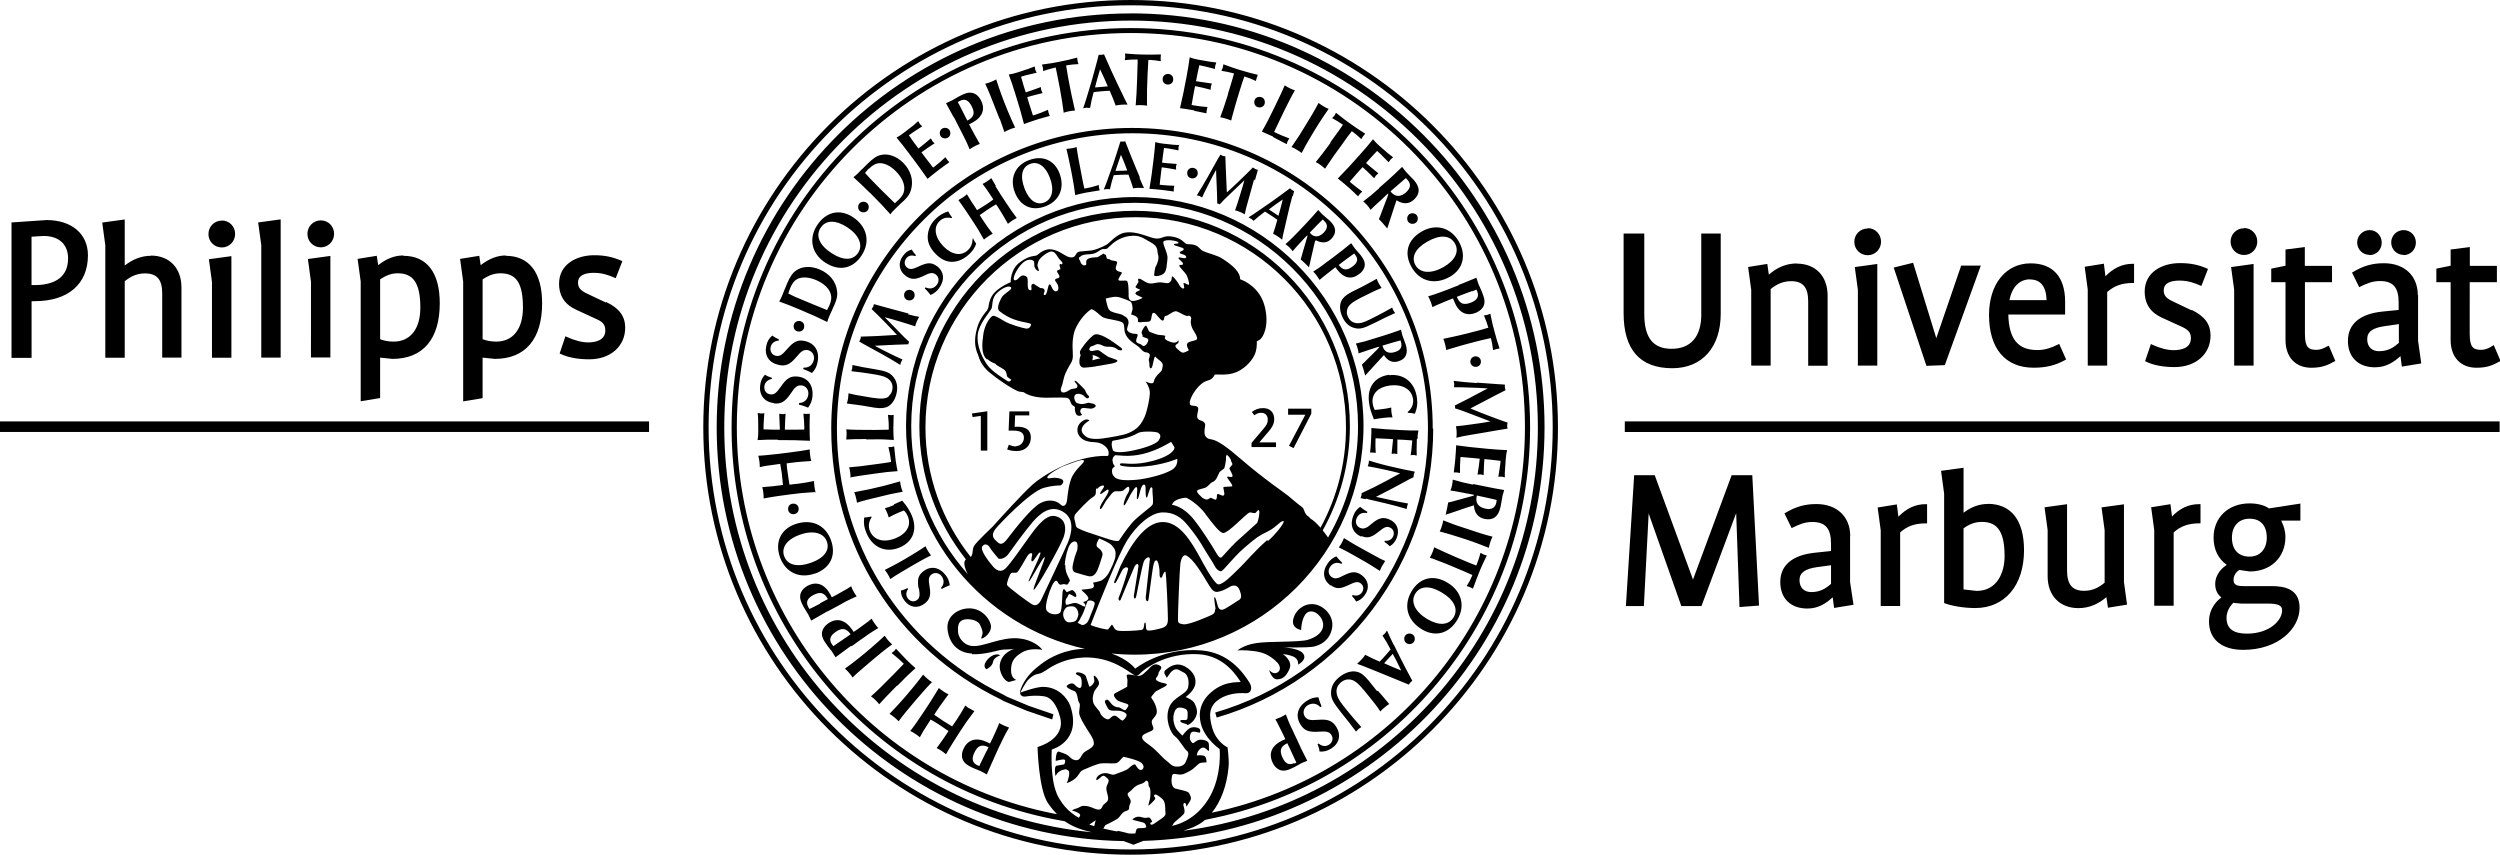
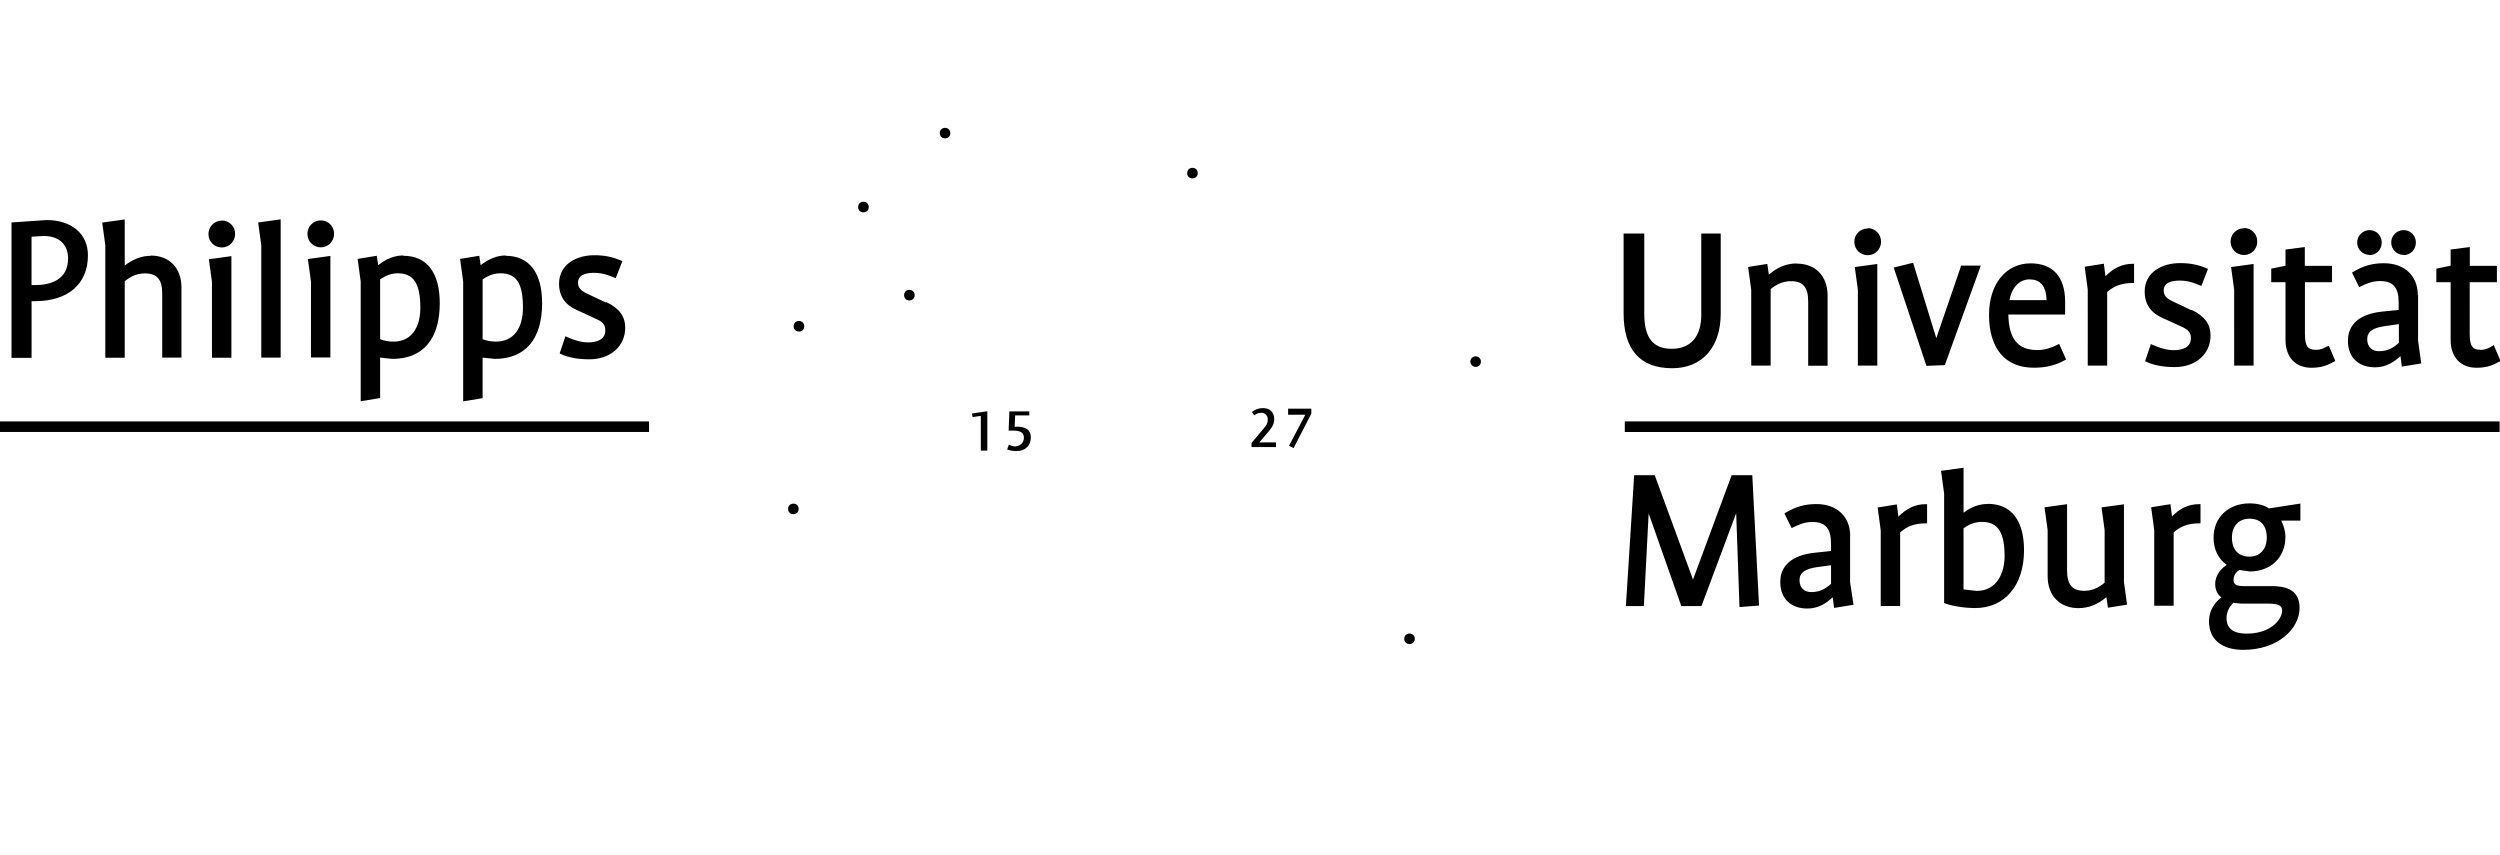
<svg xmlns="http://www.w3.org/2000/svg" viewBox="0 0 218.812 74.809">
  <path color="#91A5BE" fill-opacity="1" stroke-opacity="1" d="M151.562 41.593l-3.382 9.134-3.35-9.134h-1.8l-.724 11.455h1.573l.42-8.106 2.86 8.106h1.76l3.04-8.134.29 8.218 1.71-.13-.59-11.41h-1.81zm10.38 5.33c0-1.704-1.164-2.806-2.967-2.806-.994 0-1.8.228-2.692.76l-.1.06.63 1.285.112-.055c.58-.28 1.04-.48 1.703-.48 1.14 0 1.63.564 1.63 1.89v.65l-1.41.15c-1.98.207-3.03 1.096-3.03 2.567 0 1.43.91 2.318 2.37 2.318.98 0 1.64-.462 2.22-.98l.12.928 1.7-.277-.3-1.987v-4.022h.014zm-1.68 4.18c-.49.428-.98.718-1.726.718-.64 0-1.035-.39-1.035-1.05 0-.64.48-.99 1.58-1.14l1.18-.16v1.64h.01zm5.898-5.864l-.14-1.09-1.68.27.27 1.99v6.63h1.7V46.6c.614-.55 1.284-.792 2.233-.792h.125v-1.68h-.13c-.92 0-1.68.38-2.39 1.105l.012.006zm7.822-1.13c-.77 0-1.465.27-2.122.77v-3.94l-1.97.27.27 1.99v9.58l.078.03c.513.2 1.583.41 2.64.41 2.6 0 4.275-1.99 4.275-5.06 0-2.62-1.126-4.06-3.17-4.06v.01zm-.978 7.61l-1.146-.13v-5.34c.47-.36.995-.57 1.614-.57 1.387 0 1.98.9 1.98 3.01 0 1.4-.64 3.03-2.448 3.03zm12.903-7.58l-1.97.27.27 1.99V51c-.562.47-1.11.71-1.798.71-1.03 0-1.49-.55-1.49-1.78v-5.8l-1.97.272.27 1.99v4.044c0 1.693 1.06 2.79 2.7 2.79.91 0 1.73-.345 2.44-.96l.14.924 1.67-.27-.27-1.98v-6.8zm4.198 1.08l-.136-1.09-1.69.27.27 1.99v6.63h1.7V46.6c.6-.543 1.29-.794 2.23-.794h.12v-1.68h-.13c-.93 0-1.69.38-2.39 1.102l.01-.01zm11.21-1.14l-2.72.42c-.396-.28-1.016-.44-1.702-.44-1.854 0-3.15 1.23-3.15 2.99 0 1.06.42 1.87 1.153 2.39-.335.22-1.01.77-1.01 1.69 0 .51.2.89.54 1.17-.27.19-1.082.86-1.082 2.1 0 1.56 1.116 2.48 2.987 2.48 3.09 0 4.94-1.87 4.94-3.68 0-1.71-1.41-1.9-2.48-1.9h-2.43c-.64 0-.87-.15-.87-.55 0-.57.49-.86.52-.87.01.02.9.14.9.14 1.84 0 3.12-1.24 3.12-3.01 0-.54-.15-1-.37-1.44h1.68v-1.53.03zm-5.8 8.68c.005.02.65.07.65.07h2.287c.95 0 1.29.15 1.29.6 0 .85-1.072 2.03-3.085 2.03-1.197 0-1.78-.45-1.78-1.38 0-.82.614-1.33.638-1.35v.02zm1.378-4.04c-.98 0-1.543-.61-1.543-1.67 0-1.01.604-1.65 1.543-1.65.958 0 1.507.6 1.507 1.65 0 1.01-.592 1.67-1.507 1.67zm-47.986-21.2c0 1.94-.92 3.01-2.595 3.01-1.634 0-2.396-.97-2.396-3.05v-7.04h-1.81v6.97c0 3.2 1.434 4.82 4.26 4.82 2.613 0 4.24-1.83 4.24-4.78v-7.01h-1.703v7.08h.004zm8.355-4.46c-.92 0-1.733.35-2.442.98l-.136-.94-1.68.27.272 1.99V32h1.7v-6.7c.57-.456 1.118-.69 1.795-.69 1.03 0 1.49.543 1.49 1.76v5.638h1.7v-6.145c0-1.695-1.06-2.79-2.69-2.79v-.014zm5.35 2.3L162.61 32h1.7v-8.896l-1.97.272.27 1.99v-.007zm.866-5.36c-.66 0-1.178.51-1.178 1.17s.52 1.17 1.18 1.17c.64 0 1.16-.53 1.16-1.18 0-.66-.51-1.19-1.16-1.19l-.002.02zm5.996 9.6l-2.03-6.6-1.697.42 2.863 8.6 1.61-.06 3.15-8.71h-1.718l-2.178 6.35zm10.66.55c-.612.3-1.13.49-1.81.49-1.715 0-2.495-.97-2.545-3.11h4.97V26.4c0-2.16-1.07-3.35-3.01-3.35-2.18 0-3.65 1.813-3.65 4.514 0 2.938 1.42 4.62 3.91 4.62 1.06 0 1.91-.204 2.74-.666l.1-.055-.61-1.364-.12.06.02-.01zm-2.462-5.69c.938 0 1.42.62 1.455 1.81h-3.25c.217-1.13.872-1.82 1.795-1.82v.01zm6.605-.29l-.135-1.09-1.68.27.268 1.99V32h1.7v-6.438c.606-.542 1.296-.793 2.23-.793h.124v-1.68h-.125c-.91 0-1.69.38-2.39 1.1v-.02zm7.53 2.99l-1.61-.77c-.35-.17-.817-.39-.817-.94 0-.22 0-.89 1.396-.89.71 0 1.274.2 1.78.42l.12.05.58-1.49-.112-.05c-.77-.33-1.453-.46-2.35-.46-1.533 0-3.08.77-3.08 2.5 0 1.6 1.156 2.12 1.65 2.34l1.576.72c.54.25.82.47.82 1.01 0 .92-.94 1.05-1.51 1.05-.54 0-1.17-.16-1.87-.48l-.12-.06-.51 1.5.1.05c.64.31 1.5.47 2.48.47 1.86 0 3.15-1.14 3.15-2.77 0-.99-.53-1.7-1.66-2.24h.01l-.023.03zm3.738-1.81V32h1.7v-8.897l-1.97.272.27 1.99v-.016zm.868-5.37c-.66 0-1.18.51-1.18 1.17s.52 1.17 1.18 1.17c.647 0 1.156-.52 1.156-1.18s-.51-1.18-1.16-1.18v.02zm7.31 10.31c-.252.15-.567.33-.984.33-.68 0-1-.21-1-1.39V24.7h2.37v-1.43h-2.38v-1.646l-1.69.214v1.42l-1.25.255V24.7h1.25v5.06c0 1.497.87 2.427 2.26 2.427.94 0 1.44-.233 2-.542l.1-.054-.57-1.34-.13.08.02-.04zm7.898-4.44c0-1.71-1.16-2.81-2.97-2.81-.99 0-1.79.22-2.69.76l-.1.06.63 1.28.11-.06c.58-.28 1.05-.48 1.71-.48 1.15 0 1.63.56 1.63 1.88v.65l-1.41.14c-1.98.2-3.03 1.09-3.03 2.57 0 1.43.91 2.31 2.37 2.31.98 0 1.65-.46 2.23-.98l.12.92 1.7-.28-.28-1.99V25.8l-.02.04zm-1.68 4.18c-.4.35-.9.71-1.72.71-.64 0-1.03-.4-1.03-1.05 0-.66.47-1 1.58-1.15l1.19-.17v1.65l-.02.01zm.42-7.7c.62 0 1.09-.48 1.09-1.1 0-.61-.47-1.09-1.08-1.09-.6 0-1.08.49-1.08 1.08 0 .61.48 1.09 1.09 1.09l-.02.01zm-2.97 0c.61 0 1.07-.48 1.07-1.1 0-.61-.47-1.09-1.06-1.09-.6 0-1.09.49-1.09 1.08 0 .61.48 1.09 1.09 1.09h.01l-.02.01zm10.86 7.88l-.12.08c-.22.14-.55.33-.97.33-.68 0-1-.21-1-1.39V24.7h2.38v-1.43h-2.37v-1.646l-1.68.214v1.42l-1.25.255V24.7h1.25v5.06c0 1.497.87 2.427 2.27 2.427.94 0 1.44-.233 2-.542l.1-.055-.58-1.346v-.002l-.02-.033zM4.07 19.26L1 19.47l.008.116V31.32h1.756v-4.96h.293c2.904 0 4.64-1.5 4.64-4.016 0-1.873-1.423-3.084-3.624-3.084H4.07zm-1.05 5.692h-.26v-4.235l1.058-.064c1.34 0 2.14.734 2.14 1.965 0 1.93-1.6 2.336-2.94 2.336l.002-.002zm10.183-2.563c-.828 0-1.59.31-2.286.85v-4.03l-1.97.27.27 1.99v9.84h1.7v-6.7c.38-.29.926-.68 1.76-.68 1.053 0 1.52.53 1.52 1.74v5.63h1.685v-6.14c0-1.7-1.05-2.79-2.68-2.79v.02zm5.35 2.29v6.63h1.7v-8.89l-1.97.27.27 1.99zm.867-5.37c-.66 0-1.176.52-1.176 1.18 0 .66.518 1.17 1.176 1.17.64 0 1.16-.53 1.16-1.18 0-.66-.51-1.18-1.16-1.18v.01zm3.448 2.15v9.84h1.697V19.2l-1.97.27.273 1.99zm4.35 3.2l-.002 6.63h1.7V22.4l-1.968.27.27 1.99zm.866-5.37c-.66 0-1.176.52-1.176 1.18s.517 1.18 1.176 1.18c.64 0 1.158-.53 1.158-1.18 0-.66-.508-1.18-1.158-1.18zm7.216 3.07c-.78 0-1.483.29-2.202.85l-.12-.82-1.678.27.27 1.98v10.48l1.7-.28V31.3l1.07.112c2.678 0 4.15-1.73 4.15-4.873 0-2.69-1.133-4.15-3.19-4.15v-.03zm-.85 7.54c-.47 0-.832-.08-1.18-.21v-5.24c.275-.17.79-.53 1.54-.53 1.388 0 1.98.9 1.98 3.01 0 1.86-.875 2.97-2.34 2.97zm9.823-7.54c-.77 0-1.49.3-2.204.85l-.12-.82-1.68.27.27 1.99v10.48l1.7-.28V31.3l1.07.112c2.67 0 4.14-1.73 4.14-4.873 0-2.69-1.14-4.15-3.19-4.15v-.03zm-.852 7.54c-.46 0-.83-.08-1.18-.21v-5.24c.28-.17.8-.53 1.55-.53 1.41 0 1.98.87 1.98 3.01 0 1.86-.87 2.97-2.34 2.97h-.01zm9.59-3.43l-1.61-.76c-.35-.17-.81-.4-.81-.94 0-.22 0-.89 1.4-.89.71 0 1.28.2 1.78.42l.12.05.58-1.49-.11-.05c-.77-.33-1.46-.47-2.35-.47-1.53 0-3.08.77-3.08 2.5 0 1.6 1.16 2.12 1.65 2.34l1.58.73c.54.23.82.47.82 1.01 0 .91-.94 1.05-1.5 1.05-.55 0-1.16-.16-1.87-.48l-.12-.06-.51 1.51.11.05c.64.3 1.5.46 2.48.46 1.86 0 3.15-1.14 3.15-2.77 0-1-.53-1.71-1.66-2.24l-.04.03z" />
  <path color="#23396E" d="M142.21 36.883h76.57v.927h-76.57v-.927zM0 36.885h56.808v.922H0v-.922z" />
  <g color="#23396E">
-     <path d="M98.958 1.176c-19.977 0-36.23 16.252-36.23 36.23 0 19.77 15.92 35.88 35.615 36.21.542.19.86.323.86.323s.416-.17.86-.34c19.468-.59 35.123-16.6 35.123-36.2.002-19.98-16.25-36.23-36.228-36.23zm8.445 64.217s-.97-.445-1.32-1.746c-.263-.978-.325-1.828.647-2.463.72-.473 1.663-.56 2.284-.508.49.04.65-.458.332-.956-.604-.938-1.822-2.605-4.225-2.795-3.47-.277-5.76 1.6-5.76 1.6s-.58-.803-2.08-1.33c.67.07 1.35.104 2.04.104 11.04 0 20.02-8.98 20.02-20.03s-8.98-20.02-20.02-20.02S79.3 26.23 79.3 37.27c0 9.53 6.71 17.52 15.65 19.52-1.69.02-3.07.74-3.86 1.36-.59.45-1.17.96-1.6 1.81l-.15.35c-.16.42.02.72.44.65.44-.07 1.03-.11 1.65-.01.54.09 1.05.68 1.35 1.8.54 1.98-1.97 2.63-1.97 2.63s.09 3.7.91 4.91c.27.39.53.7.79.97l-.32-.06c-16.05-3.2-27.7-17.43-27.7-33.82 0-19.02 15.47-34.49 34.49-34.49 19.02 0 34.49 15.47 34.49 34.49 0 16.32-11.49 30.43-27.4 33.75.8-.99 1.31-2.39 1.46-3.98.07-.67-.1-1.79-.1-1.79l-.017.023zM93.033 42.05c-.067-.135-.27-.194-.646-.23-.376-.03-.782.164-.714-.074.068-.236 1.088-.85 1.6-1.02.507-.17 1.494-.615 1.597-.41.1.205-.85.75-1.156 1.702-.308.95-.272 1.768-.376 2.003-.1.24-.27.38-.543.11-.27-.27-.95-.51-1.733-.1-.78.41-2.23 2.26-2.76 2.96-.33.44-.62.8-.96.49-.34-.31-.35-.32-.42-.52-.06-.2 0-.41.24-.71s2.97-3.22 4.22-3.56c.73-.2 1.26-.2 1.4-.2s.34-.27.27-.41l-.02-.03zm3.012.727c.17-.19.357-.316.55-.27.19.04-.38.608-.296.717.08.104.61-.467.71-.36.1.107-.13.486-.42.93-.3.443-.4.78-.26.76.14-.02.36-.61.59-.863.23-.26.46-.72.78-.7.31.03.51 0 .61-.06.1-.07.39-.39.47-.32.08.06.12.29-.09.61-.21.31-.43 1.01-.3 1.01s.48-.87.67-1.12c.19-.26.28-.51.42-.47.15.04-.06 1.07.06 1.05.13-.02.23-.72.32-.93.08-.22.16-.36.29-.34.12.02.12.21.12.51 0 .29.02.65.1.63.08-.02.25-.93.4-.91.14.02.1.21.1.4 0 .18.1.86.02 1.09-.08.23-1.25.97-1.82 1.64s-.97 1.31-1.12 1.52c-.15.21-1.2-.21-2.19-.53-1-.31-1.29-.48-1.46-.57s-.15-.38-.21-.57c-.07-.19-.11-.45.04-.64s1.14-1.27 1.55-1.5c.4-.23.13-.57.3-.76l.05.06zm3.917-13.354c.268.2.604.133.536.4-.066.27-.338.603-.537.4-.19-.2-.52-.13-.52-.4s.34-.605-.06-.605-.8-.2-.73-.47c.07-.27.15-.44.12-.61-.02-.18-.15-.36-.28-.42-.34-.18-.1-.14-.66-.28-.48-.12-.72-.17-.85-.5-.13-.34-.2-.81-.2-.81.34-.07.82-.23 1.22-.1s.73.25.93.36c.2.11.2.67.2.67l-.13.47s.37.06.54.27c.17.2-.13.47.34.4.47-.07.81.07.87-.27.07-.34.07-.6.27-.54.2.06.54.67.74.67s.07-.41.27-.41.67-.47.94-.4c.27.07.8.47 1 .4.2-.07.34.13.27.33-.06.2 0 .54.14.81.14.26.54.8.34.94-.2.13-.67.13-.8.33s.14.6.14.6-.24.14-.44.2c-.2.07-.48-.24-.48-.24s-.48-.31-.14-.5c.26-.14.12-.34.12-.34s-.1.37-.73.13c-.82-.31-.2-.47-.47-.54-.27-.07-.47 0-.81-.14-.33-.14-.53-.14-.6-.34-.07-.2-.2-.41-.2-.41-.2.13-.27.33-.27.33s-.27.34 0 .54H100l-.038.075zm-3.354-7.24c-.164.108-.547.33-.547.33s-.76 0-.93.217c-.16.218.06.438-.16.492-.22.055-.38-.218-.38-.218 0-.165-.27-.383-.11-.49.17-.112.17-.168.44-.222.27-.056.66 0 .99-.164s.44-.328.66-.328.34.002.45-.16l.18-.157c.1-.102.71-.69 1.61-.82.99-.142 1.27.22 1.94.568.67.36.5.71.6 1.03.11.32 0 .57-.06.77-.07.21-.14.28-.18.39-.03.11-.1.56-.1.67 0 .11.43.11.78-.1.35-.21.32-.84.39-1.33.07-.49-.45-1.26-.35-1.51.11-.24 1.23-.1 1.31.07.07.18-.39.04-.39.18s.81.22.85.39c.04.18-.35.18-.35.32s.57.14.57.39-.63-.07-.67.07c-.03.14.42.35.39.53-.04.18-.32 0-.32.14s.46.56.6.78c.14.21.28.78.25.88-.03.11-.31-.14-.49-.14l.07.42c-.07.18-.31 0-.42-.21-.1-.21-.46-.7-.6-.77-.14-.07 0 .25-.18.43-.17.18-.21.18-.63.11-.42-.07-.46 0-.98.07s-.88-.42-1.16-.42c-.1 0-.08.12-.03.28l-.27.44c.04.14.48.23.41.27-.21.14-.34.1-.41.28-.07.18.73.36.59.43s-.49.25-.84.25-.35-.39-.35-.49.02-1.21-.16-1.27c-.17-.07-.61.05-.72-.06-.1-.1.29-.54.29-.65 0-.1-.36-.05-.5-.26-.14-.21.19-.62.05-.72-.05-.04-.3-.08-.42-.1-.18-.02-.12-.12-.34-.12-.17 0-.14-.3-.2-.38l-.03-.01-.03.02-.11-.1zm10.727 17.608c.104 0 .413.39.413.52s.155.23.104.36l-.25.31c0 .11.36.62.26.73-.1.11-.41-.05-.46.03-.05.08.55.7.44.83l-.75.05c-.07.13.16.6.03.73s-.46-.18-.57-.1c-.1.08.03.44-.18.49l-.41-.18c-.18.11-.23.16-.36.16s-.36-.15-.36-.15c-.15-.15-.54-.46-.46-.62.08-.15.6-.18.8-.31.21-.13.37-.39.52-.44.16-.05.27-.18.34-.28.08-.1.23-.49.31-.62l.392-.3c.06-.1.16-.67.16-.77 0-.1-.03-.39.08-.39l-.05-.05zm-1.834 5.2c.69.9 1.25 1.66 1.58 1.66.21 0 .74-.44 1.13-.8.4-.36 1.03-.98 1.17-1 .16-.02.42.13.53.02.11-.1.21-.31.29-.18s-.05.88-.18 1.09l-1.84 1.66c-.53.52-1.1 1.18-1.23 1.31-.09.11-.24.08-.46-.29-.44-.77-1.4-2.24-1.92-2.89-1.03-1.33-1.99-1.38-1.99-1.38.03-.13.14-.31.42-.44.29-.13.7-.2.83-.18.13.03 1.04.55 1.71 1.45l-.03-.03zm.85 8.3c.02.25-.06.42-.32.54s-1.96.88-2.46.81c-.49-.07-.45-.18-.47-.43-.02-.25.14-4.35.21-4.88.08-.53.29-.86.56-.69.28.18.53.39 1.07 1.17.53.79.86 1.44 1.12 1.76.27.33.56.22.56.22.56-.09.99-.46 1.22-.52.23-.05.5-.02.65.37.15.38.23.73-.06.88-.28.16-1.18.8-1.41.84-.23.04-.36-.07-.44-.34-.07-.27-.19-.78-.28-.76-.09.02.08.84.1 1.09l-.04-.05zm4.56-6.02c-1.24 1.09-1.78 1.84-2.68 2.69-.39.38-1.16 1.18-1.58 1.19-.39.02-1.61-2.34-1.61-2.34-.72-1.29-1.76-3.17-3.33-3.12-1.47.05-2.72 1.93-3.65 3.87l-.56 1.4.08.09c.15-.02.56-1.1.73-1.26.23-.21.39-.14.43-.04.04.1-.66 2.21-.8 2.49-.13.29.08.46.17.19.1-.27 1.08-2.6 1.17-2.8.13-.31.39-.36.36-.07-.03.38-.38 2.35-.4 2.58-.02.23.13.4.21.04s.52-2.71.67-3.05.54-.5.52-.17c-.02.32-.34 2.96-.36 3.3-.02.34.19.54.25.17.06-.36.29-2.25.38-2.76.1-.51.15-.62.31-.62.15 0 .29.72.27 1.14-.02.42.17.46.23.28.06-.17.17-.44.27-.44s.23 3.68.23 4.14-.1.71-.67.84c-.57.14-.95.23-1.14.15-.19-.07-.06-.67-.19-.67s-.02.58-.29.64c-.27.06-1.77.15-2.12.06-.34-.09-.36-.49-.51-.51l-.31.41c-.12.05-1.13-.2-1.54-.38.86-2.25 2.5-6.29 3.18-7.38.86-1.38 2.1-2.45 3.09-2.48 1-.03 1.66.42 2.23 1.12 1.15 1.4 1.17 1.69 2.19 3.26.14.21.31.73.72.77.2.02.96-1.12 2.09-2.09 1.1-.94 1.2-.99 2.02-1.4.81-.4 1.14-1.01 1.4-.88-.06.31-.78 1.19-1.4 1.73l-.05-.09zm-17.72 2.18c.05-.78.28-1.51.46-1.79.19-.27.42-.32.55-.23.14.1.16.54.03.86-.14.33-.29.9-.33 1.13-.04.23-.09.6.23.69.32.09.92.28 1.15.32.23.05.55 0 .78-.55.23-.55.32-.96.42-1.24.09-.27-.14-.55-.41-.73-.28-.19.14-.78.14-.78s.85.33 1.1.6c.29.32.37.53.32.94-.04.41-.43 1.19-.6 1.49-.13.26-.43.58-.73.69-.14.05-.64.15-.64.15s.19.31 0 .45c-.18.13-1.01.13-1.01.18s.69.55.6.78c-.09.23-.46.28-.46.28s.28.23.19.37c-.09.14-.45-.23-.83-.28-.36-.04-.82.28-.87.1-.04-.18-.04-.41.09-.55.14-.14.1-.37.28-.32.18.05.51.37.55.18.05-.18-.18-.5-.37-.55l-.46.19c-.13-.09-.18-.36-.31-.23-.14.14-.05 1.8-.28 2.03-.23.23-.96.19-1.19-.23-.22-.41.42-2.2.69-2.48.28-.27.28.14.46.23.19.09.23-.09.51 0s.23-.14.37-.27c.13-.14-.42-.6-.37-1.38l-.05-.05zm.06 3.79c.15-.16.32-.18.62-.17.43.02.55.62.51.75-.04.13-.09.54-.42.6-.31.06-.6.15-.81-.26-.21-.4-.04-.75.1-.9v-.02zm1.3.88c.16-.23.33-.62.41-.89.08-.27.24-.63.24-.63.13-.06.28-.06.42 0 .15.07.21.11.19.27-.03.16-.21.65-.33.91-.12.26-.2.58-.33.71s-.29.25-.48.2l-.35-.18.25-.37-.02-.02zm2.82-13.77c-.02-.3.15-.47.26-.51.14-.02 1.15.21 2.45-.12 1.3-.32 2.42-1.05 2.42-1.05l.27.43c.09.15-.1.4-.3.55-.1.1-.6.44-1.62.7-1.5.4-2.44.18-2.68.2-.24.02-.16.19 0 .22.16.04 1.05.21 2.64-.02 1.42-.22 2.22-.59 2.22-.59s.14.6-.46.96c-.74.45-2.31.8-3.08.87-1.12.1-1.66 0-1.9-.2-.26-.22-.28-.47-.26-.65.02-.18.15-.24.22-.3.08-.06-.14-.14-.16-.44l-.01-.04zm4-2.47c.19.14.29.31.03.68-.26.36-1.46.69-1.68.74-1.24.33-2.23.37-2.32.09-.17-.5-.09-.79.01-.82.57-.1 1.42-.22 2.21-.68.31-.17 1.58-.14 1.77 0l-.01-.01zM87.29 48.81c.24.264.77-.02.975-.327.208-.305 1.47-2.042 2.13-2.807.67-.775 1.578-1.51 2.63-.896 1.06.61.78 1.867.45 2.686-.34.813-2.14 4.588-2.31 4.96-.17.375-.44.683-.813.48-.37-.205-2.14-1.53-2.21-1.7-.06-.17.24-.984.38-1.058.14-.064.38.035.51-.064.14-.104.65-1.02.85-1.36.2-.34.38-.34.45-.27.07.066-.17.645 0 .68s.55-.85.72-.78c.17.065-1.12 2.48-1.02 2.548.11.07 1.26-2.21 1.4-2.14.13.07-1.12 2.82-.95 2.86s2.34-3.82 2.62-4.63c.27-.81.13-1.48-.52-1.75-.64-.27-1.29.04-2.44 1.67-1.04 1.47-1.7 2.38-2.04 2.75-.34.38-.74.44-1.18-.07-.44-.51-1.15-1.46-.95-1.76.2-.31.51-.17.65.07.14.24.57.77.73.94h-.012l-.05-.032zm27.286-3.564c-.437-.24-.377-.63-.568-.828-.467-.334-1.24-1.008-1.24-1.008-.15-.14-2.237-1.56-4.135-3.21-1.18-1.022-2.06-1.675-2.62-1.745-.91-.114-.49-1.065-.53-1.294-.062-.37-.47-.3-.642-.51-.17-.2.08-.75.03-.93-.05-.17-.22-.19-.43-.21-.17-.01-.29-.02-.31-.24-.03-.3.5-1.41 1.29-1.85.35-.19.61-.07.91-.64.44-.02.92.07 1.6-.11.84-.23 1.57-.98 1.85-1.56.23-.45.23-1 .22-1.23l.25-.14c.32-.21.86-1.25.45-2.9-.42-1.71-1.86-2.3-2.16-2.4.01-.65-.67-1.23-1.55-1.8-.46-.31-1.17-.43-1.69-.67-.28-.13-.35-.39-.69-.51-.43-.14-.63-.04-.8-.13-.22-.12-.38-.44-1.04-.59-.91-.2-.94.14-1.52.14s-1.7-.72-2.83-.51c-.69.13-1.3.87-1.5 1 0 0-.64.4-1.37.55l-1.08.1c-.4.09-.24.54-.74.51-.43-.03-.77-.44-1.43-.65-.7-.22-1.19.17-1.5.43-.2.17-.59-.04-1.49.61-.91.64-.85 1.78-.85 1.78s-.75.27-1.36.85c-.55.52-.59 1.36-.59 1.36l-.11.25s-.64.67-.87 1.51c-.23.83-.3 1.55.08 2.41l.08.23s.19.7.94 1.31c.75.6 1.35 1.01 2.01 1.39.37.21.52.27.62.27l.35.05s.51.46 1.9.48c.28.01 1.25-.04 1.81 0 .29.03.34.27.39.4.07.23.17.26.38.42-.05.26.05.69.26.75.21.06.36-.08.36-.08-.15-.17-.18-.29-.16-.34.03-.18.1-.24.28-.26l.67.07c.21-.03.42-.15.4-.25-.03-.2-.39-.21-.6-.27-.12-.03-.36.16-.76.1s-.4-.18-.46-.31c-.08-.16-.11-.49.15-.55.12-.03.18-.03.29-.01.2.05.28.11.32.14.11.1.28.33.42.21.14-.13.02-.18-.08-.29-.1-.1-.21-.41-.22-.41-.08-.11-.2-.22-.27-.29-.1-.09-.3-.31-.46-.45-.16-.13-.24-.04-.11.09.13.14.2.24.18.34-.03.21-.25.17-.5.23s-.5.37-.82.29c-.13-.03-.14-.26-.14-.29l.15-.45c.1-.34.12-.61.27-.94.24-.52.48-.89.48-.89.09-.18.2-.33.15-1.01-.04-.65-.02-1.23.17-1.81.17-.5.73-1.42 1.45-1.89.38.07.78.61 1.07.73.44.18 1.28.21 1.67.44.23.2.07.61.27 1.04.27.61 1.04.94 1.24 1.18.35.41.5.38.5.38s.34.02.38.23c.02.14-.14.39-.08.53.08.2-.02.73.19.64.19-.07.23-1.23.41-.98.17.23.66.42.61.76-.08.53-.11.44-.38.72-.18.19-.35.38-.41.69-.06.31-.72-.04-.72-.04s.395.52.38 1.03c-.02.51-.19 1.23-.31 1.65-.15.53-.47 1.19-1.02 1.55-.64.43-1.22.5-2.18.67-.92.17-1.57.19-1.97 0-.18-.1-.52-.36-.49-.7.06-.46.69-.78.69-.78s-.09-.08-.23-.09c-.17-.02-.46.17-.57.29-.25.27-.26.48-.26.68.02.49.44.81.78.91.3.09.52.11.71.11.74.02 1.16.51 1.22.77.06.26.014.34-.04.43-3-.09-5.91 1.88-6.57 2.49l-.09.08c-.86.79-2.52 2.61-3.43 3.62 0 0-1.4 1.33-1.6 1.65-.21.32-.08.57-.25.92l-.07.09C82.48 45.6 81 41.68 81 37.41c0-10.14 8.26-18.4 18.407-18.4 10.15 0 18.4 8.26 18.4 18.4 0 3.18-.81 6.17-2.23 8.78-.29-.34-.62-.66-.9-.81l.008-.01-.11-.12zM92.76 23.576l-.235.114c-.08.13.28.41.188.57-.1.16-.22.07-.32.16-.11.1-.02.19.12.39.15.2.21.69-.107.69s-.363-.6-.536-.61c-.17-.01-.18.89-.41.93-.237.05 0-.28-.03-.41-.04-.12-.09-.2-.38-.2l-.58-.37c-.395.03-.062.53-.245.56-.49.062-.113-1.01-.383-1.188-.55-.35-.647.3-.98.32-.412.03.17-1.08.63-1.5.46-.43.857-.3.96-.2.11.1.05.33.09.51.044.19.246.37.34.38.102.01.024-.11-.028-.3-.054-.18-.085-.15.02-.52.11-.37.91-.92 1.167-.89.26.03.36.19.55.49.18.3.47.43.39.58-.08.148-.16-.052-.23.06-.07.11.13.36.03.47v-.036zm-6.34 7.854c.54.442.64.31.75.462.117.152.697.366.83.578.137.21.104.467.193.537.27.213.327.213.327.213-.058.135-.213.232-.366.116-.152-.116-1.33-.77-1.792-1.465-.46-.69-.885-1.65-.787-2.58.095-.93 1.058-2 1.192-2.25.134-.25.02-.79.348-1.23.326-.43 1.097-.89 1.35-.68.25.21-.598.5-.83.96-.23.47-.424.95-.136 1.16.29.22.77.58 1.58.81.56.17 1.11.2 1.15.31.04.12-.11.42-.41.39-.32-.04-1.47-.38-1.91-.65-.45-.27-.85-.52-1.02-.46-.19.06-.66.66-.81 1.52-.13.87-.23 1.85.31 2.29l.02-.02zm29.81 15.606c-.104-.15-.264-.368-.46-.615 1.51-2.7 2.378-5.82 2.378-9.13 0-10.39-8.45-18.84-18.84-18.84s-18.84 8.45-18.84 18.84c0 4.4 1.53 8.45 4.07 11.66-.08.1-.146.21-.135.4.02.28.146.62.31.91-3.072-3.45-4.958-7.99-4.958-12.96 0-10.78 8.77-19.55 19.553-19.55 10.78 0 19.553 8.77 19.553 19.55 0 3.56-.96 6.88-2.63 9.76v-.02zm-23.75 22.39c-.588-1.41-.423-3.826-.423-3.826s2.69-.71 1.61-3.842c-.22-.605-1.01-1.64-2.38-1.64-.63 0-1.978.5-1.978.5s.44-.916.76-1.196c.31-.277.53-.402.8-.44.27-.04.41-.166.6-.264l.07-.04c.6-.426 1.37-.82 2.33-1.012 2.65-.532 4.48.81 4.99 1.15.5.352.64.46.97.09.3-.327 2.19-1.8 5.04-1.647 2.46.12 3.54 2.22 3.7 2.39.16.17-1.2-.23-2.54.92-.94.8-1.18 1.78-.92 2.79.35 1.33 1.64 2.2 1.64 2.2s.22 2.2-.83 4.12c-.42.77-1.42 2.16-3.33 2.61l.14-.24c.11-.15.59-.49.86-.78.27-.3-.17-.88.05-.97.2-.1.19.31.19.31s.16-.2.33-.5.02-.46-.07-.67c-.09-.21-.8-.3-1.21-.42-.4-.13-.37-.79-.3-1.1.06-.31.31-.14.62-.13.31.02.41-.03.94-.31.52-.28.69-.68 1-.72.31-.04.46-.03.46-.03s.02-.36-.13-.52c-.15-.16-.72-.09-.72-.09s.01-.36.33-.6.51.07.66.18c.14.11.06-.26.07-.51s-.2-.42-.69-.45c-.44-.02-.64.43-.78.27-.14-.16-.25-.27-.17-.68.07-.41.42-.29.67-.23.25.06.2.01.21-.19.01-.21-.55-.34-.86-.2-.31.13-.7.68-.7.68s-.39-.38-.53-.59c-.14-.21-.44-.92-.12-1.59.19-.43.68-.27.93-.16.25.11.18.52.16.82-.01.31-.61.02-.62.23-.02.2.6.23.6.34-.01.1.52-.18.75-.68.23-.5.04-.87-.1-1.19s-.79-.56-.79-.56.63-.43.81-.98c.18-.55-.04-1.23-.84-1.68-.8-.45-1.39.03-1.7.27-.32.24.02.51.06.67s.22-.4.59-.63c.37-.23.61.08.91.2s.53.64.39 1.3-1.32.8-1.68 1.81c-.36 1 .14 2.2.53 2.48.39.28.81 1.12 1.06 1.28.24.17.03.64-.15 1.02-.12.23-.4.37-.81.35-.41-.02-.62-.37-.87-.54s-.49-.49-1.02-.98-1-.67-1.08-.98c-.09-.32.43-.44.8-.62.37-.19.07-.41.04-.73-.04-.31.22-.35.4-.75.18-.41-.25-1.19-.4-1.36-.15-.16.12-.3.23-.5.11-.2.89-.47 1.06-.66.16-.2-.3-.12-.74-.35-.44-.23.01-.36.03-.66.02-.3.53-.53.04-.76-.49-.23-.74.22-1.01.46-.27.24-.43.44-.69.48s-.81-.15-1.02-.11c-.2.04-.01.3-.03.56l-.02.51-1.05.56c-.26.14-.02.41.13.57.14.16.5.23.85.35.35.12.08.31-.03.51s-.45-.17-.65-.19c-.21-.01-.46-.07-.7-.39s-.29-.32-.45-.23c-.16.09.08.46.22.72.14.26.6.18.86.19.26.02.51.08.7.24.19.16-.07.46-.23.6-.16.14-.49-.39-.74-.4-.26-.02-.38.29-.58.32-.21.04-.65-.34-.69-.55-.04-.21-.54-.59-.62-.95-.08-.37-.03-.47.04-.77.07-.31.33-.5.45-.75.12-.26-.22-.73-.37-.79-.15-.06-.01.26-.02.46-.02.2-.29.5-.44.49l-.31-.94c-.19-.27-.8-.4-.86-.25-.06.15.24.17.39.33.14.16.16.77.05.92-.1.15-.35-.02-.55-.23-.19-.22-.5-.08-.67.07-.16.15.34.38.64.49.31.12.27.83.41.99.15.16.03.51.01.87-.02.36.5 1.15.69 1.47.19.32.62.85.6 1.26-.02.41-.69.58-.91.83-.22.24-.29.64-.64.63-.36-.03-.5-.23-.69-.4-.2-.16-.5-.23-.8-.35-.3-.11-.3.81-.3.81s.62-.18.77-.11c.15.06-.02.41-.02.41s-.41.08-.67.12c-.26.04-.1.91-.1.91s.18-.4.59-.53c.42-.14.41-.03.56.07.15.11-.04.87-.15 1.02-.11.14.62-.17.9-.52s.23-.45.54-.59c.31-.14 1.05-.45 1.41-.54.36-.08 1.02 0 1.38-.03.36-.03.48-.43.74-.57 0 0 1.27.27 1.56.54.3.27.18.57-.03.61-.208.04-.397-.277-.49-.44-.098-.16-.42.13-.63.32-.22.19-.84.36-1.15.5-.316.13-.506-.13-.918-.1-.41.02-.73.32-.74.52-.01.2.2.01.42-.187.214-.2.31-.09.56.13.25.21-.02.46-.09.76-.06.31.17.73.15 1.03-.016.31-.376.39-.49.64-.11.25-.22.4-.676.22-.45-.18-.55-.23-.91-.25-.35-.02-.36.13-.67.22-.32.09-.42.18-.42.18s.45.13.65.29c.14.12.02.27-.06.35-.94-.53-1.6-1.284-2.04-2.36h-.01l.062.16zm3.417 2.364l-.12.52-.437-.137.56-.383h-.003zm1.894.985c-.37-.07-.79-.15-1.22-.253l.17-.3s.79-.37 1.06-.56c.28-.192.35-.55.75-.68.43-.13.18-.25.35-.6.17-.347-.02-.46-.16-.723-.14-.27.06-.26.34-.55.27-.3.43-.39.85-.52.42-.14.27-.35.48-.23.2.11.03.35.18.52.15.16.11.87.05 1.08l-.13.5c-.06.15.21-.09.49-.39.28-.29-.05-.26.02-.46s.45.07.74.35c.3.27.21 1.03.25 1.24s-.33.44-.54.58l-.48.33s-.27.18-.31-.02c-.04-.21.31.01.07-.36-.23-.37-.25-.02-.81-.2-.55-.18-.83.21-.83.21s.36.12.71.19.41.12.5.38c.08.26-.62.12-.78.21-.09.05-.14.26-.17.43l-.35.01-.23-.01c-.25-.07-.56-.15-.94-.23l-.05.03zm5.82-.08c.59-.174 1.16-.404 1.64-.755l.2-.163.16-.05c16.4-3.157 28.31-17.59 28.31-34.32 0-19.27-15.68-34.95-34.94-34.95-19.27 0-34.95 15.68-34.95 34.95 0 16.61 11.81 31.022 28.07 34.27l1.1.205c.72.51 1.48.75 2.36.96-18.03-1.73-32.17-16.96-32.17-35.43 0-19.63 15.97-35.61 35.6-35.61 19.64 0 35.61 15.98 35.61 35.61 0 18.06-13.51 33-30.95 35.29l-.03-.007zM98.96 0C78.333 0 61.555 16.78 61.555 37.405c0 20.624 16.78 37.403 37.402 37.403 20.625 0 37.402-16.78 37.402-37.403C136.36 16.78 119.58 0 98.96 0zm0 74.348c-20.37 0-36.94-16.572-36.94-36.942S78.587.464 98.957.464 135.9 17.034 135.9 37.406c0 20.37-16.57 36.942-36.94 36.942zM125.4 37.52c0-14.514-11.81-26.322-26.323-26.322-14.516 0-26.323 11.81-26.323 26.322 0 10.173 5.688 19.254 14.847 23.7l.27.15 1.98.833 2.24.764.11-.45-2.16-.74-1.94-.814-.25-.147c-9.01-4.374-14.6-13.297-14.6-23.292 0-14.26 11.6-25.86 25.87-25.86 14.26 0 25.86 11.6 25.86 25.86 0 11.436-7.66 21.647-18.62 24.84l.13.44c11.16-3.25 18.95-13.646 18.95-25.28v-.004h-.03zm-27.576-5.968c-.06-.062-.562-.224-.75-.29-.204-.07-.803-.562-.905-.598-.17-.06-.5.063-.55.054 0 0-.28.04-.28-.164.07-.284.2-.21.43-.33.22-.106.32-.19.82.056.31.153.76-.056 1.18.272.19.166.43.094.43.094s.06-.105-.04-.18c-.32-.246-1.03-.774-1.49-.992-.34-.16-.73-.327-.98-.126-.55.44-1.1 1.213-1.16 1.407-.04.113.06.37.06.37s-.08.06-.11.404c-.07.64.34.65.41.65l.69-.06c.11-.01 1.73-.3 1.73-.3s.61-.11.46-.29h.05zm-2.218-.01l.04-.213c.02-.15-.033-.25-.033-.25.287.02.427.15.703.29-.452.06-.53.14-.71.17zM85.068 57.257c1.277.06 2.32-.408 2.845-.408.52 0 .87-.06.87-.06s-1.123.29-1.277 1.39c-.082.57.35 1.45.812 1.51l.64-.18s-.466-.12-.466-.82.176-1.11.93-1.57c.753-.47 1.8-.24 1.8-.24-.117-.23-.847-.88-2-1-1.626-.18-3.194.81-4.21.65-.754-.11-1.142-.81-1.16-1.22-.022-.48 0-.87.406-1.04.405-.18 1.31-.03 1.51.4.35.75.23.75.115 1.16-.064.22.812-.25.854-.94.033-.52-.62-1.51-1.666-1.63-1.04-.12-2.26.58-2.14 1.8.12 1.21.87 2.09 2.15 2.14l-.01.05zm1.846.1c-.406.172-1.043.87-.58 1.22 0 0 .52-.232.58-.642.06-.406.64-.58.64-.58s-.233-.174-.64 0v.002zm24.8.552c.396.34.406.81.06.97-.35.17-.695-.23-.695-.23s.23.81.69.81c.46 0 .81-.23 1.1-.93.29-.7-.58-1.28-.58-1.28s.69.06 1.04.29c.35.23.29.63.29.63s.9-.46.39-1.02c-.39-.43-1.67-.49-1.67-.49s1.97.05 2.61-.06c.63-.12 1.48-.57 1.65-1.68.17-1.11-.85-1.99-1.66-2.04-.82-.06-1.57.52-1.75 1.33-.176.81.694.93.694.93s0-.82.354-1.34c.35-.52 1.103-.29 1.45.4.35.69-.028 1.44-1.22 1.8-.804.23-3.424.11-4.526.29-1.11.17-1.63.64-1.63.64s.58-.06 1.45.06c.87.11 1.34.37 1.91.87l.002.04zm-24.264 5.4l-.16.39c-.13.31-.296.67-.434.96l-.207.42-.24-.12c-.95-.45-1.69-.24-2.07.57-.2.41-.19.82.01 1.11.13.2.34.35.76.55l.23.1.51.21.52.28.1-.22c.24-.57.42-.96.47-1.06l.12-.28.12-.27.28-.61.17-.34.16-.34c.15-.31.29-.57.53-.98-.2-.07-.3-.11-.48-.19-.16-.07-.26-.13-.44-.24l.05.05zm-1.104 2.43l-.176.36-.29.59-.1.21-.02.05-.02.05-.03.05-.17-.07c-.43-.21-.52-.56-.27-1.08.3-.65.64-.78 1.25-.5l-.15.32-.024.02zm-1.47-3.7c-.2-.13-.25-.17-.384-.29-.254.46-.448.77-.74 1.22l-.416.61c-.272-.16-.495-.3-.78-.48-.384-.26-.48-.32-.786-.54l.16-.26c.23-.35.42-.62.67-.96l.42-.57c-.16-.07-.22-.11-.37-.2-.24-.16-.32-.22-.48-.35-.32.54-.52.86-.87 1.41-.43.66-.81 1.22-1.11 1.65-.21.3-.29.41-.52.7.17.08.26.13.44.25.15.1.24.16.4.3.2-.38.32-.59.84-1.38l.11-.17c.33.19.5.29.73.44l.83.57-.37.55-.13.19c-.12.17-.28.39-.54.75.17.08.26.14.41.23.13.08.228.16.408.31l.24-.42c.21-.36.57-.92.96-1.53.49-.75.62-.95 1.29-1.83-.17-.08-.25-.12-.47-.27l.058.06zm-3.293-2.33c-.204-.13-.277-.19-.43-.32-.095-.08-.192-.17-.357-.34-.34.46-.567.74-.99 1.25-.724.87-1.167 1.37-1.95 2.18.173.11.27.18.395.28.16.13.24.2.4.37.24-.32.4-.53.68-.87.44-.53 1.13-1.35 1.44-1.69.25-.29.39-.44.83-.9l-.01.03zm-3.063.33c.73-.75 1.06-1.07 1.61-1.56-.238-.2-.528-.47-.778-.72-.167-.17-.633-.66-.93-.98l-.145.19-.24.19.56.46.41.38.1.1c-.317.34-.447.47-.86.89-.396.4-.792.8-1.24 1.24-.35.34-.49.46-.775.72.15.11.22.16.36.29.11.11.21.21.36.4.4-.44.64-.7 1.31-1.38l.28-.28-.022.05zm-.42-3.62c-.18-.17-.243-.23-.372-.38-.08-.1-.164-.2-.296-.4-.412.39-.686.64-1.188 1.07-.86.73-1.383 1.16-2.29 1.81.152.14.233.22.343.35.133.15.2.24.328.43.28-.28.476-.46.81-.74.52-.45 1.336-1.14 1.696-1.43.3-.24.47-.37.97-.74v.02zm-3.58.15l.248-.17.548-.4.31-.21.305-.22c.28-.19.53-.36.94-.6-.14-.15-.21-.24-.32-.4-.1-.14-.16-.23-.26-.42l-.33.27c-.27.2-.59.44-.85.62l-.39.27-.15-.22c-.61-.86-1.35-1.04-2.09-.52-.37.26-.57.62-.54.98.02.24.12.47.4.85l.14.2.34.43.31.5.19-.14c.49-.37.83-.62.93-.69l.24-.17.04.04zm-.724-.6l-.545.37-.18.13-.04.03-.05.02-.05.03-.11-.15c-.28-.39-.18-.74.29-1.07.58-.41.94-.36 1.34.18l-.29.21-.33.22-.02.02zm-1.352-2.46l.264-.14.593-.32.33-.18.33-.19c.32-.16.57-.29 1.02-.48-.12-.17-.18-.26-.28-.44-.08-.15-.13-.25-.2-.45l-.36.23c-.29.17-.63.36-.92.52l-.42.22-.12-.24c-.5-.92-1.21-1.19-2.01-.76-.39.22-.63.55-.64.91-.01.24.07.49.29.9l.13.22.29.47.26.54.21-.12c.53-.31.91-.52 1.01-.58l.27-.15-.04.03zm-.65-.68l-.588.3-.208.1-.045.02-.053.03-.058.02-.095-.16c-.23-.43-.093-.76.412-1.04.62-.34.98-.25 1.3.34l-.32.17-.36.19v.03zm-.457-2.62c1.35-.5 1.874-1.61 1.39-2.94-.494-1.35-1.745-1.89-3.16-1.38-1.26.46-1.767 1.61-1.285 2.92.49 1.31 1.72 1.87 3.06 1.38l-.005.02zm-2.7-1.52c-.274-.76.23-1.47 1.34-1.88 1.162-.42 2.107-.19 2.39.58.28.75-.218 1.44-1.337 1.85-1.218.44-2.098.24-2.393-.56v.01zm2.75-5.58c-.05-.19-.07-.27-.104-.53-.03-.24-.033-.3-.03-.48-.518.11-.885.17-1.416.24l-.74.08c-.055-.31-.094-.57-.138-.91-.07-.46-.08-.57-.11-.95l.3-.04c.41-.06.74-.09 1.16-.12l.7-.05c-.05-.17-.07-.24-.09-.41-.04-.29-.05-.39-.05-.6-.63.11-1 .17-1.65.25-.79.1-1.46.19-1.98.23-.36.04-.5.05-.87.07.05.19.07.28.1.5.02.18.03.28.03.5.41-.1.66-.14 1.59-.26l.2-.03c.07.38.1.57.14.85.02.21.05.44.1 1l-.66.08-.23.03c-.22.02-.48.05-.92.08.05.19.07.29.09.47.02.16.03.28.03.52l.48-.09c.41-.07 1.07-.17 1.79-.26.89-.12 1.12-.14 2.22-.21l.05.04zm-3.275-4.59c1.237 0 1.687.01 2.78.06l-.02-.44-.014-.82.01-.66.01-.3v-.15l-.28.02-.28-.02c.04.35.08.94.08 1.23l-.01.16-1.17.01h-.52v-.11c0-.3.03-.83.06-1.29-.12.03-.18.04-.28.04l-.27-.04v.15c.04.79.03.61.05 1.25-.61 0-.54 0-1.43-.03 0-.34.01-.52.03-.85l.04-.57c-.12.03-.16.03-.29.03l-.29-.04c.03.28.03.4.04.57l.01.99c0 .34-.01.5-.06.81.6-.04 1.02-.04 1.75-.04l.054.04zm-.382-3.21c.618.06.978-.14 1.43-.8.336-.48.32-.46.47-.6.148-.15.314-.19.52-.18.38.04.64.38.6.78-.05.46-.346.74-.813.77l-.014.13c.236.06.55.16.806.27.23-.32.34-.59.38-.97.1-.98-.39-1.65-1.29-1.75-.63-.06-.97.14-1.48.89-.39.56-.59.71-.9.67-.36-.04-.58-.33-.54-.71.04-.33.28-.57.65-.64l.01-.1c-.32-.11-.43-.16-.61-.27-.26.29-.37.55-.42.96-.09.83.38 1.43 1.21 1.52l-.02.02zm.416-3.37c.607.14.985-.03 1.51-.64.386-.44.367-.42.53-.54.164-.12.335-.15.537-.11.373.09.592.45.506.85-.11.45-.42.7-.9.68l-.03.12c.23.08.53.22.77.35.27-.29.4-.54.48-.92.21-.96-.21-1.68-1.1-1.88-.62-.14-.98.04-1.57.72-.44.52-.66.64-.97.57-.35-.07-.54-.4-.46-.76.07-.33.33-.54.71-.57l.02-.1c-.31-.15-.42-.21-.59-.34-.29.26-.44.51-.52.91-.18.81.22 1.46 1.03 1.64l.04.02zm4.256-3.75c.056-.2.1-.31.164-.47l.14-.31.063-.14.06-.12.05-.13.19-.42c.18-.45.25-.74.2-1.1-.09-.85-.65-1.54-1.52-1.91-.76-.33-1.56-.29-2.09.1-.3.21-.52.54-.77 1.13l-.17.41-.04.09-.04.1-.04.1-.18.44c-.07.16-.11.24-.22.43.7.25 1.1.41 1.83.72 1.16.49 1.6.69 2.32 1.05l.04.02zm-3.4-2.51c.07-.23.12-.36.167-.48.17-.41.36-.65.62-.78.41-.21 1.01-.17 1.63.09.7.3 1.16.74 1.3 1.25.08.29.04.58-.13.98l-.2.4c-.81-.33-1.18-.48-1.61-.66l-1.19-.5-.6-.29.01-.01zM72.26 23c1.2.776 2.41.52 3.17-.67.77-1.204.45-2.53-.81-3.346-1.13-.727-2.35-.436-3.11.744-.76 1.18-.46 2.5.74 3.27l.01.002zm-.43-3.065c.43-.68 1.3-.707 2.3-.06 1.04.67 1.43 1.56.98 2.25-.44.68-1.29.696-2.29.055-1.09-.7-1.46-1.52-1-2.24l.01-.005zm4.34-3.04c.89.9 1.22 1.25 1.76 1.86.12-.16.2-.257.33-.378l.24-.24.1-.094.1-.096.1-.1.342-.31c.34-.34.51-.59.6-.94.23-.81-.02-1.67-.68-2.34-.58-.586-1.34-.85-1.97-.69-.36.08-.69.304-1.15.758l-.32.32-.07.074-.08.07-.08.07-.33.34c-.13.12-.193.18-.365.31.56.51.862.79 1.43 1.36l.043.02zm-.11-2.13c.31-.31.58-.46.87-.48.46-.037 1 .22 1.48.704.53.54.8 1.13.73 1.65-.03.3-.182.55-.49.85l-.33.3c-.62-.61-.92-.9-1.24-1.22l-.92-.94-.45-.49c.15-.19.25-.3.33-.38h.02zm5.16.86l.34-.28.64-.5.53-.39.24-.168.08-.06.04-.03-.19-.21-.15-.23c-.26.247-.7.635-.94.813l-.14.1-.71-.92-.31-.42.09-.06c.235-.18.68-.48 1.065-.73-.094-.07-.134-.11-.2-.2l-.13-.23-.12.102c-.6.51-.47.4-.965.79-.37-.48-.324-.43-.84-1.16.265-.2.42-.3.7-.48l.474-.31c-.1-.07-.13-.1-.21-.2l-.146-.25-.43.38-.79.61c-.27.21-.4.3-.677.45.38.46.65.79 1.08 1.37.75.99 1.01 1.35 1.64 2.25l.03-.037zm2.28-5.36l.13.26.13.268.31.594.17.34.17.33c.15.303.28.57.46 1.01.17-.12.26-.17.44-.27.15-.08.25-.12.45-.2l-.21-.365c-.17-.29-.36-.65-.51-.93l-.22-.42.24-.12c.93-.49 1.21-1.19.79-1.99-.21-.41-.54-.65-.9-.66-.24-.02-.49.06-.9.27l-.228.12-.48.28-.54.25.11.21c.3.54.51.92.56 1.02l.028.003zm.51-1.428c.42-.23.75-.08 1.02.43.33.62.23.98-.36 1.29l-.17-.32-.18-.36-.3-.59-.11-.21-.03-.046-.028-.05-.02-.05.16-.09h.018zm3.5 1.57c.13.35.2.55.4 1.15.21-.12.29-.16.47-.23.11-.05.24-.1.47-.16-.25-.518-.39-.856-.65-1.467-.43-1.05-.66-1.68-1.01-2.75-.18.1-.28.15-.44.212-.19.08-.3.11-.52.17.17.354.272.595.44 1 .26.64.65 1.63.81 2.06l.03.014zm2.15.44l.41-.15.77-.257.63-.18.28-.077.09-.03.04-.01-.1-.26-.06-.27c-.32.15-.873.36-1.154.45l-.16.04L90.053 9l-.147-.497.1-.03c.283-.086.8-.22 1.25-.325l-.12-.26-.04-.27-.144.056c-.74.27-.575.21-1.175.41-.19-.58-.168-.52-.41-1.37.31-.1.493-.146.82-.22l.55-.13c-.07-.11-.085-.147-.124-.27l-.05-.28-.54.208-.94.31c-.326.1-.48.14-.79.19.21.56.34.96.56 1.656.37 1.18.493 1.61.77 2.67h.037zm1.67-4.63c.27-.11.76-.24 1.07-.31l.12.58.25 1.28c.08.476.15.85.19 1.12l.14.98c.18-.062.26-.087.44-.12.2-.04.31-.058.55-.076l-.02-.09-.02-.08-.02-.08-.25-1.14-.09-.44-.17-.88-.06-.33-.15-.9.15-.03c.22-.04.52-.07.93-.09l-.07-.24-.043-.33c-.64.17-.97.25-1.634.38-.48.1-.59.11-1.45.23l.085.27.03.31.022.01zm3.82 3.22l.26.01.13-.668c.02-.1.06-.25.18-.71.25-.04.4-.05.72-.08.33-.03.46-.04.69-.04.24.54.35.83.52 1.29.19-.04.28-.06.46-.07.21-.02.33-.02.57-.01l-.01-.05c-.16-.29-.18-.34-.46-.93l-.35-.72c-.63-1.33-.52-1.11-1.02-2.23l-.21-.47-.23.04h-.24c-.08.35-.14.57-.3 1.15-.27 1.01-.26.97-.64 2.23-.2.66-.287.94-.397 1.24l.002.06.3-.06h-.006l.03.01zm1.14-3.36c.28.59.39.83.67 1.48l-.58.055-.54.04c.14-.56.23-.87.44-1.574h.01zm3.28-.88c.01.21 0 .295-.01.597-.01.3-.02.84-.04 1.3-.02.49-.03.867-.05 1.14l-.07.99c.18-.02.27-.026.45-.02.2 0 .32.01.55.046l-.01-.09V9c0-.464-.004-.9.004-1.16l.016-.45.03-.9.02-.33c.006-.19.02-.394.05-.914h.15c.23.01.53.04.94.11l-.017-.26.024-.334c-.668.02-1.005.03-1.68.01-.495-.017-.6-.02-1.466-.09l.03.28-.04.302c.29-.04.79-.066 1.12-.06l.01-.007zm4.95 4.5l.64.132.29.06.1.02.04.01.03-.28.063-.27c-.356-.02-.94-.09-1.23-.15l-.16-.03.205-1.14.1-.51.11.02c.29.05.81.18 1.26.3-.01-.12 0-.18.02-.29l.08-.26-.15-.02c-.778-.11-.608-.08-1.236-.18.113-.61.102-.54.29-1.4.323.06.504.11.825.19l.55.14c-.01-.13-.007-.17.02-.29l.09-.28-.568-.07c-.28-.05-.74-.13-.98-.17-.33-.06-.48-.1-.78-.21-.08.59-.15 1.01-.28 1.72-.23 1.22-.32 1.65-.57 2.73l.44.06.79.13v.02zm2.96-1.438c-.15.45-.26.82-.35 1.08l-.33.93c.18.02.27.04.44.1.19.05.3.09.52.18l.02-.08.02-.08.02-.09.31-1.12.13-.44.262-.86.1-.31c.05-.19.12-.38.29-.87l.14.04c.22.06.5.18.87.35l.06-.23.11-.31c-.65-.16-.98-.24-1.624-.44-.47-.15-.57-.18-1.39-.48l-.05.28-.12.29c.29.04.78.14 1.1.23l-.163.58c-.083.29-.24.8-.38 1.25v.01l.015-.02zm3.95 3.74c.21.1.81.42 1.19.62l.07-.24.16-.26-.682-.27-.51-.23-.14-.07c.196-.43.28-.6.535-1.13.245-.52.495-1.02.78-1.58.223-.44.313-.6.502-.93-.18-.06-.25-.09-.42-.17-.146-.07-.266-.14-.47-.27-.233.54-.38.86-.8 1.72l-.17.35c-.454.94-.666 1.35-1.03 1.98.292.12.652.28.97.43l.015.04zm2.09 1.12c.11.06.22.13.41.27.26-.51.44-.83.78-1.4.58-.98.94-1.54 1.58-2.46-.19-.08-.3-.13-.44-.22-.17-.1-.26-.16-.446-.3-.18.35-.31.58-.53.96-.356.59-.907 1.5-1.156 1.89-.206.32-.32.49-.68 1.01.22.09.3.13.47.24l-.007-.01.02.01zm2.93-.61c-.28.38-.51.68-.68.91-.17.22-.29.37-.61.77.17.08.24.13.39.23.16.12.25.19.43.35l.043-.08.05-.07.05-.08.657-.96.27-.37.53-.73.19-.27c.11-.16.23-.32.55-.73l.12.09c.18.13.41.33.71.61l.13-.22.21-.26c-.57-.36-.85-.54-1.4-.94-.4-.29-.48-.35-1.16-.89l-.13.25-.21.22c.26.13.69.39.95.58-.11.17-.16.24-.34.49l-.77 1.06.02.02zm.65 3.12l.35.28.612.52.485.45.21.21.073.06.03.04.17-.23.2-.19c-.28-.21-.76-.57-.98-.76l-.11-.12.77-.88.35-.38.08.07c.222.19.602.57.932.9l.16-.24.21-.18-.11-.1c-.62-.49-.48-.4-.97-.81.41-.46.36-.41.97-1.06.25.22.38.35.61.59l.4.4.17-.24.22-.19-.45-.35-.75-.65c-.25-.23-.36-.34-.56-.58-.37.46-.64.78-1.13 1.33-.82.92-1.12 1.25-1.89 2.04l-.052.06zm3.6.86l-.68.59c-.22.18-.388.31-.7.55.15.13.22.2.34.33.134.15.2.24.3.41.33-.33.33-.33.846-.8l.17-.15.12-.12.24-.23c.13-.12.16-.14.18-.1l-.03.11-.07.21-.2.52-.26.68c-.135.37-.18.5-.266.69l.33.35.4.47.17-.52c.49-1.5.35-1.1.41-1.27l.23-.68c.568.36 1.08.35 1.52-.05.56-.51.56-1.1-.02-1.74l-.272-.28-.4-.42-.34-.43c-.51.49-.8.77-1.19 1.12l-.83.73.002.03zm2.35-.9l.13.14c.337.37.3.73-.12 1.11-.463.41-.92.41-1.284 0l-.073-.09c.72-.63 1.04-.91 1.35-1.17l-.003.01zm.51 7.82c.72 1.23 2.04 1.56 3.35.81 1.16-.67 1.46-1.89.76-3.1-.7-1.21-2.01-1.57-3.24-.85-1.25.72-1.577 1.91-.87 3.13zm1.33-2.24c1.122-.65 2.02-.61 2.45.14.4.69.03 1.48-1 2.07-1.068.6-2.04.55-2.448-.16-.4-.7-.03-1.46 1-2.05h-.002zm2.77 3.81l-.28.1-.63.25-.35.13-.35.13c-.32.12-.6.21-1.05.35.1.18.143.28.22.47.06.16.095.26.15.47l.39-.18c.31-.14.674-.29.975-.41l.44-.17.1.25c.38.98 1.05 1.34 1.89 1.01.42-.17.7-.47.753-.82.04-.25-.01-.5-.18-.93l-.1-.24-.23-.51-.19-.57-.22.09c-.565.24-.963.4-1.066.44l-.27.1-.002.04zm1.18.52l.22-.08.05-.03.053-.02.06-.02.076.16c.17.45-.01.76-.54.97-.66.26-1 .12-1.25-.5l.33-.13.37-.14.62-.23v.01zm1.393 3.19l-.565.17-1.266.33c-.47.11-.84.21-1.11.26l-.967.21c.07.17.1.25.146.43.05.2.08.31.11.55l.08-.03.09-.02.08-.03c.45-.14.87-.26 1.12-.33l.44-.12.87-.23.32-.08c.19-.05.39-.1.9-.21l.04.14c.06.22.11.51.16.92l.24-.08.33-.07c-.21-.63-.31-.96-.48-1.61-.13-.47-.15-.58-.33-1.43l-.26.1-.3.05c.12.26.29.74.38 1.05l.02.02zm-.95 4.84c-.91-.06-1.36-.11-2.024-.19h-.03l.05.24c.01.12 0 .2-.02.32.37-.01.47-.01 1.29.02.95.03.94.03 1.67.08l-.41.21c-.63.33-.18.09-1.36.72l-.3.15-.81.41.02.13-.01.12c.43.13.65.21 1.27.45l1.6.61.23.09c-.47.09-.79.14-1.54.24-.72.1-.99.14-1.48.18.04.2.05.26.06.46.01.19.01.32-.02.54h.04c.38-.1.49-.12 1.05-.22l1.42-.24.92-.16.42-.07.56-.09.07-.01-.04-.24.04-.29c-.59-.2-.86-.3-1.76-.64-.9-.35-1.14-.45-1.49-.6l.88-.46 1.34-.7.86-.44c-.05-.11-.07-.17-.07-.28l.01-.2-.19-.02-.18-.01-.18-.01c-.53-.04-1.35-.09-1.93-.14v.01l.04.02zM127.45 39l-.023.444-.06.81-.07.652-.04.294-.01.1-.01.046.28.006.27.045c-.01-.352.003-.944.03-1.24l.02-.162 1.16.1.512.053-.01.11c-.03.293-.1.824-.18 1.28l.28-.015.26.06v-.153c.03-.788.02-.614.06-1.248.6.055.54.05 1.42.154-.03.33-.06.51-.11.84l-.09.562c.12-.02.16-.03.29-.02l.28.06c-.01-.29 0-.4.01-.58l.07-1c.03-.34.05-.5.12-.8-.6-.02-1.02-.06-1.74-.12-1.24-.12-1.68-.16-2.77-.31v-.01l.05.042zm1.44 3.41l-.88-.195c-.27-.07-.476-.126-.855-.237-.015.196-.028.294-.064.47-.04.2-.06.3-.14.484.46.07.47.07 1.15.2l.23.048.17.027.33.062c.17.03.2.05.19.08l-.11.05-.21.06-.54.15-.7.19c-.38.11-.51.15-.71.18l-.09.48-.13.59.52-.17 1.26-.43.69-.22c.05.67.36 1.07.94 1.19.74.15 1.21-.2 1.39-1.05l.07-.37.1-.58.15-.53c-.69-.12-1.09-.19-1.6-.3l-1.08-.22-.05.03zm2.086 1.547c-.105.494-.42.68-.968.562-.61-.13-.88-.5-.77-1.04l.02-.11c.93.2 1.34.29 1.74.39l-.03.19h.008zm-3.515 2.02c-.35-.13-.55-.2-1.14-.434-.05.236-.06.326-.13.515-.03.12-.08.246-.18.46.55.146.91.248 1.54.448 1.08.34 1.71.564 2.76.987.04-.203.06-.315.12-.476.06-.194.1-.297.2-.506-.38-.09-.63-.17-1.06-.3-.65-.21-1.66-.54-2.1-.69h-.01zm2.1 2.46c-.06.28-.22.76-.35 1.06l-.55-.213c-.27-.113-.77-.32-1.2-.507-.44-.19-.79-.342-1.04-.458l-.9-.42c-.04.18-.07.26-.14.43-.07.18-.13.29-.24.49l.08.02.08.03.08.02c.44.17.84.32 1.09.42l.42.17.83.35.31.13.84.37-.06.14c-.08.21-.22.48-.44.83l.25.08.3.14c.23-.63.35-.95.6-1.57.19-.46.24-.55.61-1.33l-.27-.08-.27-.15h.01l-.03.04zm-2.89 2.55c-1.23-.73-2.43-.425-3.14.794-.72 1.24-.35 2.56.95 3.32 1.16.68 2.37.35 3.08-.87.71-1.2.36-2.51-.87-3.23h-.01zm.55 3.043c-.41.695-1.27.76-2.29.16-1.07-.63-1.49-1.505-1.07-2.216.41-.693 1.26-.746 2.28-.144 1.12.654 1.52 1.464 1.09 2.2h-.01zm-5.25 2.39c-.3-.62-.43-.88-.55-1.184l-.04-.035c-.06.11-.09.15-.18.26l-.2.17.36.57.35.65c-.17.2-.27.31-.48.55-.22.25-.31.35-.48.51-.54-.24-.81-.36-1.26-.6-.11.17-.17.24-.29.37-.14.16-.22.24-.41.4l.04.04c.32.11.37.13.97.37l.75.3c1.36.55 1.14.46 2.27.93l.48.2.14-.18.17-.16c-.17-.31-.28-.51-.56-1.05-.48-.93-.46-.89-1.04-2.07l-.03-.04zm-.83 1.636l.39-.43.37-.398c.28.51.42.793.74 1.46-.6-.245-.84-.34-1.49-.636l-.01.004zm-.61 2.44l-.73-.914c-.38-.46-.68-.7-1.03-.783-.48-.12-1.06.06-1.58.49-.45.37-.68.81-.69 1.3-.02.52.15.85.87 1.76.54.66.88 1.1 1.31 1.68l.24-.24.23-.15c-.57-.64-.69-.78-1.13-1.31-.71-.86-.9-1.15-1-1.49-.12-.45 0-.83.35-1.12.23-.19.46-.27.73-.25.4.03.71.26 1.31.98.31.37.71.88.94 1.17.2.26.27.36.46.65.15-.16.24-.24.36-.34.15-.13.23-.18.42-.31l-.65-.77-.35-.4-.05.04zM115.4 63c-.582.03-.56.033-.754 0-.2-.03-.346-.133-.455-.31-.19-.322-.09-.734.25-.953.4-.24.8-.19 1.12.156l.11-.07c-.1-.22-.21-.525-.28-.797-.4.016-.67.096-.99.3-.83.523-1.06 1.326-.57 2.1.34.532.72.673 1.61.614.69-.05.92.016 1.09.29.19.3.1.656-.22.855-.28.178-.62.14-.9-.11l-.09.055c.12.324.15.438.17.65.39.026.67-.047 1.03-.268.7-.438.88-1.182.44-1.886-.33-.524-.71-.685-1.51-.63l.01.002-.05.002zm-1.575 2.386l-.13-.27-.12-.27-.293-.61-.154-.342-.164-.336c-.14-.31-.257-.59-.422-1.03-.18.11-.27.16-.453.25-.16.07-.26.11-.46.18l.2.37c.15.29.33.65.47.94l.2.43-.24.1c-.95.45-1.26 1.14-.87 1.96.19.4.51.66.87.69.24.02.49-.04.91-.25l.22-.11.48-.27c.14-.07.21-.1.55-.23l-.11-.22c-.28-.55-.48-.94-.52-1.04l.03.058zm-.564 1.405c-.43.21-.76.05-1-.46-.3-.64-.19-.99.41-1.28l.16.33.17.37.28.6.1.22.03.06.03.06.02.06-.16.08-.04-.03zM80.43 51.5c.104.61.062.835-.167 1.014-.258.195-.59.14-.8-.13-.19-.246-.18-.548.02-.83l-.06-.076c-.28.132-.385.168-.574.21.01.354.1.6.33.898.46.6 1.14.7 1.75.24.44-.347.56-.702.44-1.43-.08-.522-.08-.503-.07-.685.01-.18.09-.32.23-.43.27-.21.66-.15.88.14.25.34.24.71-.05 1.03l.07.1c.19-.11.46-.24.7-.33-.05-.36-.15-.6-.36-.88-.55-.71-1.3-.84-1.95-.34-.46.35-.55.71-.42 1.52v-.01zm-2.99-1.62c.116.146.178.232.254.364.097.16.143.247.23.44.295-.206.494-.334.84-.54.538-.32 1.375-.814 1.743-1.017.3-.17.47-.257.98-.52-.135-.177-.183-.244-.275-.397-.06-.09-.115-.2-.205-.4-.43.29-.713.47-1.23.78-.886.54-1.42.83-2.337 1.29zm.806-5.678c-.394.16-.51.203-.8.282.102.175.15.273.197.395.065.14.09.22.14.41.286-.15.48-.25.81-.4l.523-.21c.146.14.257.31.346.53.315.76-.09 1.49-1.05 1.89-1.048.43-1.934.19-2.27-.62-.166-.4-.114-.82.146-1.2l-.03-.07c-.35.06-.36.07-.62.09-.06.54-.01.86.2 1.36.53 1.26 1.68 1.77 2.9 1.26 1.17-.49 1.58-1.56 1.07-2.79-.14-.33-.33-.65-.52-.91l-.32-.4c-.24.11-.45.21-.74.33l.018.04zm-3.252-.2c.342-.11.572-.18.96-.275.61-.154 1.55-.384 1.963-.475.338-.073.523-.11 1.09-.215-.077-.204-.105-.283-.15-.458-.026-.11-.05-.23-.08-.45-.494.14-.818.24-1.4.39-1.007.25-1.603.38-2.61.56.07.17.1.27.136.42.05.18.07.28.1.48l-.01.02zm-.515-2.227c.52-.097.84-.146 1.71-.267l.35-.05c.94-.135 1.35-.18 2.02-.22-.06-.283-.12-.64-.17-.954-.03-.21-.09-.822-.13-1.22l-.22.06-.28.007.14.65.08.51.01.14c-.42.07-.59.1-1.12.17-.52.07-1.02.14-1.59.21-.44.05-.61.06-.96.09.05.16.06.23.09.41.02.15.03.27.03.49h.04zm1.37-3.313l.35-.003c.95-.02 1.37 0 2.03.05-.02-.29-.04-.65-.04-.97 0-.21.02-.83.03-1.23l-.22.03-.28-.03.06.66.01.51-.01.13c-.43.01-.6.01-1.14.02-.52 0-1.03 0-1.61-.01-.45-.01-.62-.02-.96-.04.02.16.03.24.03.41 0 .14-.01.27-.03.48.54-.03.86-.04 1.73-.04l.04.03zm1.97-3.778c-.29.223-.65.253-1.49.126-.43-.067-1.02-.17-1.35-.23-.3-.06-.41-.08-.71-.16l-.04.442c-.03.178-.05.26-.11.455l.9.117.47.066 1.05.18c.53.08.89.053 1.18-.102.39-.21.68-.686.78-1.292.08-.52-.03-.965-.32-1.31-.31-.37-.63-.5-1.66-.67-.77-.12-1.27-.218-1.91-.36l-.02.304-.07.24c.78.09.94.11 1.57.206 1 .15 1.31.234 1.58.407.35.23.5.56.44.97-.04.27-.16.467-.35.61h.05zm1.71-7.242l-1.28-.34-.82-.224-.38-.104-.5-.14-.06-.02-.06.217-.14.22c.41.39.59.57 1.21 1.2.61.63.77.8 1 1.06l-.9.05c-.48.03-1.09.07-1.38.07l-.88.03c0 .11-.01.17-.05.26l-.09.16.14.09.14.08.14.08c.43.24 1.09.59 1.55.85.73.41 1.08.62 1.6.94l.03.01.05-.21.14-.26c-.32-.13-.39-.17-1.07-.5-.79-.39-.78-.39-1.36-.7l.41-.02 1.4-.07.31-.01.82-.03.03-.12.04-.1c-.3-.27-.46-.42-.88-.86l-1.09-1.12-.17-.17c.42.11.71.19 1.37.39.64.19.87.27 1.3.41.04-.17.06-.22.13-.39.07-.16.12-.27.22-.44l-.04-.01c-.36-.06-.45-.09-.96-.22l.07-.05zM82 23.294c-.462-.34-.83-.333-1.572.018-.562.27-.783.293-1.02.122-.26-.19-.3-.53-.1-.805.18-.25.47-.33.8-.21l.06-.08c-.21-.24-.27-.32-.37-.5-.34.1-.55.26-.77.56-.45.6-.36 1.3.25 1.75.45.33.83.34 1.49.03.48-.23.46-.22.64-.26.18-.05.33-.01.49.1.28.21.33.59.11.89-.25.34-.61.43-1 .24l-.07.09c.16.15.35.37.51.58.33-.15.53-.31.74-.59.53-.72.45-1.48-.22-1.97l.032.03zm3.14-2.44c-.033.485-.146.77-.417 1.032-.57.56-1.4.436-2.145-.32-.75-.767-.9-1.667-.36-2.195.29-.29.64-.38 1.07-.28l.05-.05c-.14-.18-.18-.24-.35-.54-.44.14-.77.34-1.09.65-.37.36-.59.77-.67 1.24-.12.67.1 1.27.68 1.85.56.57 1.17.78 1.82.63.39-.09.8-.32 1.13-.65.29-.28.48-.57.58-.89-.16-.24-.19-.3-.27-.47l-.07.02.042-.01zm2.024-4.58c-.17-.28-.232-.384-.4-.684-.133.12-.205.172-.37.28-.14.096-.222.142-.395.227.24.303.37.486.84 1.203l.1.16c-.28.21-.43.31-.64.45-.17.11-.35.222-.78.486l-.33-.506-.12-.17-.44-.72c-.13.12-.21.18-.34.27-.13.08-.22.14-.41.24l.26.36c.22.31.56.81.92 1.36.45.68.56.86 1.06 1.74.13-.11.19-.16.39-.29.18-.12.23-.15.38-.22-.3-.38-.5-.65-.77-1.062l-.37-.57c.23-.17.43-.3.69-.48.36-.228.44-.29.74-.46l.16.23c.21.32.37.58.56.91l.32.56c.12-.1.17-.14.3-.23.22-.148.3-.188.47-.278-.34-.46-.54-.74-.87-1.24-.4-.59-.73-1.11-.98-1.52l-.02-.046zm2.86-2.247c-1.19.466-1.674 1.6-1.2 2.81.48 1.22 1.506 1.678 2.707 1.207 1.22-.478 1.69-1.63 1.19-2.905-.45-1.14-1.5-1.58-2.69-1.11v-.01zM91.4 17.72c-.68.27-1.314-.17-1.71-1.18-.43-1.103-.266-1.906.46-2.19.686-.27 1.34.176 1.73 1.18.415 1.05.224 1.916-.48 2.19zm4.787-1.532l-.64.186-.498.11-.14.02c-.1-.414-.13-.582-.23-1.11-.1-.505-.2-1.01-.3-1.572-.08-.44-.1-.606-.15-.952-.16.05-.23.07-.4.1-.15.03-.27.04-.49.06.13.52.19.84.37 1.69l.07.35c.18.93.25 1.35.33 2.01.28-.08.63-.16.94-.22.21-.04.82-.14 1.21-.2l-.07-.21-.02-.29-.01.028zm3.586-.645l-.283-.673c-.51-1.232-.426-1.022-.833-2.062l-.173-.44-.21.028-.21-.01c-.09.312-.154.51-.328 1.036-.293.906-.28.87-.687 2-.21.593-.3.84-.42 1.11v.05l.28-.038.24.02.14-.596.19-.636.66-.036c.3-.01.42-.018.63-.01.19.504.28.77.41 1.2.18-.028.26-.04.42-.046.19 0 .3 0 .52.02l-.01-.05c-.13-.27-.15-.32-.38-.86v.01-.017zm-1.648-.6l-.494.015c.16-.505.27-.784.48-1.414.24.548.32.77.55 1.378l-.52.03-.01-.01zm5.138-2.243l-.52-.027-.906-.096c-.305-.038-.45-.06-.72-.14-.04.54-.08.92-.16 1.58-.134 1.12-.188 1.522-.354 2.51l.403.03.734.07.594.08.27.04.085.01.04.01.01-.26.04-.25c-.32-.01-.86-.03-1.13-.07l-.15-.02.12-1.05.06-.47.1.01c.26.03.75.11 1.16.19l-.01-.26.06-.24-.14-.01c-.72-.05-.56-.04-1.14-.1.06-.55.06-.49.17-1.29.3.03.46.06.77.12l.5.09v-.26l.06-.26.02.063zm6.576 3.094l.1-.37.14-.495.02-.06-.22-.07-.22-.14c-.4.4-.58.59-1.21 1.19-.64.6-.81.77-1.07.99l-.04-.9-.06-1.38-.03-.88c-.11-.01-.17-.01-.26-.05l-.17-.1-.08.14-.09.14-.08.14-.86 1.54c-.41.73-.63 1.07-.95 1.59l-.01.02.21.05.26.13c.13-.31.17-.39.51-1.06.39-.78.39-.77.71-1.35l.01.41.06 1.4.01.31.02.82.12.03.1.05c.27-.31.43-.46.87-.88l1.13-1.08.16-.17c-.11.42-.19.7-.4 1.36-.19.63-.27.87-.42 1.29.17.04.23.06.4.13.17.06.27.12.44.22l.02-.04c.06-.35.09-.45.23-.95l.35-1.26.23-.82.06.09zm3.31 1.393l.12-.458-.19-.1-.17-.15c-.26.2-.43.32-.87.64-.77.56-.74.54-1.73 1.22-.52.36-.74.51-.99.66l-.03.04.25.13.18.16.47-.4.53-.41c.2.12.31.19.56.36.25.16.35.23.52.36-.15.52-.22.79-.37 1.22.16.08.23.12.37.21.15.1.25.17.41.31l.02-.04c.05-.3.06-.35.2-.93l.16-.71c.3-1.3.25-1.08.53-2.16l.02.04zm-1.24 1.707l-.44-.29-.41-.274c.42-.32.66-.49 1.21-.87-.14.58-.2.81-.37 1.43l.01.004zm3.27 2.137c.55.29 1.01.24 1.36-.14.47-.5.42-1.03-.15-1.57l-.27-.23-.4-.35-.34-.36c-.42.48-.67.76-1 1.11l-.7.74-.58.59c-.18.18-.32.31-.59.55.15.11.21.16.33.27.13.13.2.2.3.35.27-.32.27-.32.7-.79l.14-.15.1-.11.21-.22c.11-.11.13-.13.15-.1l-.02.11-.06.19-.14.49-.19.64c-.09.35-.13.47-.19.65l.33.3.4.39.11-.48.27-1.18.15-.63.07-.06zm-.46-.6l-.08-.07c.6-.62.86-.89 1.13-1.15l.13.12c.33.32.32.65-.03 1.02-.39.41-.8.45-1.17.1l.02-.01zm4.28 3.53c.32-.25.49-.58.45-.9-.02-.22-.13-.43-.39-.77l-.15-.17-.33-.38-.31-.45-.19.14c-.44.36-.74.6-.83.66l-.22.17-.21.16-.49.37-.28.2-.27.21c-.25.19-.47.34-.84.57.14.14.2.21.31.36.09.13.15.21.25.37l.29-.25c.24-.19.52-.42.76-.6l.34-.26.14.2c.58.76 1.25.91 1.91.41l.05-.04zm-1.8-.79l.26-.2.29-.22.48-.35.17-.12.04-.03.04-.03.05-.03.1.13c.27.36.19.67-.23.99-.52.4-.85.36-1.23-.12l.03-.02zm3.16 5.07c.68-.35 1.14-.57 1.75-.84l-.17-.25-.09-.23c-.69.39-.83.47-1.4.76-.9.47-1.21.59-1.52.61-.42.02-.74-.15-.93-.52-.13-.24-.15-.46-.08-.7.1-.35.37-.58 1.12-.98.38-.19.92-.46 1.22-.6.27-.12.37-.17.66-.29l-.23-.37c-.09-.16-.12-.24-.19-.43l-.8.44-.43.23-.96.48c-.48.25-.76.49-.9.78-.2.41-.15.96.13 1.51.24.47.58.76 1.02.87.46.12.8.03 1.73-.44l.06-.03zm-.81 4.56l.33-.36c.97-1.06.7-.77.81-.89l.44-.47c.33.52.76.7 1.27.54.65-.2.87-.69.64-1.45l-.12-.33-.18-.5-.12-.48c-.61.22-.96.34-1.41.48l-.97.3-.79.24-.78.19c.08.17.11.25.15.41.05.18.08.27.09.45.4-.14.4-.14 1-.34l.2-.06.14-.05.29-.09c.15-.04.18-.05.19-.02l-.07.09-.14.15-.36.36-.48.47c-.25.26-.34.35-.48.47l.14.42.15.54.06-.06zm3.02-3.03l.05.16c.13.44-.03.73-.52.88-.54.17-.92 0-1.07-.47l-.03-.09c.83-.25 1.2-.36 1.56-.45l.01-.02zm-.96 3.03c-1.28.16-1.95 1.07-1.79 2.39.04.36.13.71.25 1.03l.18.48c.26-.05.49-.08.79-.12.42-.05.54-.06.84-.05-.05-.19-.07-.3-.09-.43-.02-.16-.02-.24-.02-.43-.32.07-.53.11-.88.15l-.56.06c-.1-.18-.16-.37-.19-.6-.1-.82.49-1.41 1.52-1.54 1.12-.13 1.91.34 2.02 1.21.05.42-.11.81-.47 1.11l.01.07c.35.02.36.02.62.08.2-.51.25-.83.18-1.37-.17-1.36-1.14-2.16-2.45-2l.03-.03zm2.46 5.6c.01-.31.02-.44.08-.72-.54.01-.93-.01-1.59-.04-1.13-.06-1.54-.08-2.53-.18v.4l-.03.74-.04.6-.03.27-.01.09-.01.05h.25l.25.03c-.03-.32-.03-.86-.02-1.13l.01-.15 1.06.05.47.03-.01.1c-.02.27-.07.76-.12 1.18l.26-.02.24.04v-.14c0-.71 0-.56.01-1.13.56.02.5.02 1.3.08-.02.3-.04.47-.07.77l-.07.52.27-.02.26.05-.01-.52c0-.26.01-.68.02-.91l.06-.03zm-4.49 5.24l.22.07.86.2.68.16c.65.16 1.12.28 1.78.48l.04-.24.08-.24c-.93-.17-.95-.17-2.14-.44l-.32-.07-.35-.07.68-.35c.59-.3 1.18-.61 1.61-.85.54-.3.68-.37 1-.52l.02-.22.09-.27c-.38-.07-.62-.12-1.09-.22-1.58-.35-1.95-.45-2.92-.75l-.03.27-.08.23c.52.09.88.16 1.51.3l.75.17.58.15-.65.35-.53.29c-.81.44-1.3.68-2.19 1.09l-.02.21-.08.23.2.04.24.05.05-.04zm-.41 3.28c.53.22.88.12 1.52-.4.48-.39.68-.47.96-.35.3.12.42.44.29.76-.12.29-.38.44-.73.4l-.04.09c.25.18.34.25.47.39.3-.18.47-.39.61-.73.28-.7.02-1.35-.68-1.63-.52-.21-.89-.12-1.45.34-.41.34-.4.33-.56.4-.17.09-.33.09-.5.02-.33-.13-.47-.49-.33-.83.16-.39.49-.56.91-.47l.04-.11c-.19-.11-.44-.28-.64-.44-.29.22-.45.42-.58.75-.34.83-.08 1.54.69 1.86l.02-.04zm1.62 3c.07-.17.11-.27.19-.4.09-.16.14-.24.26-.42-.33-.14-.54-.26-.89-.45-.56-.3-1.4-.77-1.77-.98-.3-.17-.46-.27-.95-.58-.08.21-.12.28-.2.44-.06.1-.12.21-.25.38.47.23.76.38 1.29.68.9.5 1.43.81 2.29 1.37l.02-.03zm-4.29 1.31c.46.34.83.32 1.57-.04.55-.27.78-.31 1.02-.14.26.19.31.52.11.8-.18.26-.47.34-.8.23l-.07.08c.21.23.27.32.37.49.33-.11.54-.27.76-.58.44-.61.32-1.3-.29-1.74-.46-.33-.84-.32-1.49 0-.48.23-.46.23-.64.27-.18.05-.34.01-.49-.1-.29-.2-.34-.59-.13-.89.24-.34.6-.44.99-.26l.07-.09c-.16-.15-.37-.37-.52-.57-.33.15-.53.31-.74.6-.52.73-.42 1.49.25 1.96l.02-.02z" />
    <circle cx="75.573" cy="18.122" r=".463" />
    <circle cx="82.716" cy="11.651" r=".462" />
-     <circle cx="102.223" cy="6.937" r=".464" />
-     <circle cx="110.243" cy="8.941" r=".463" />
-     <circle cx="123.628" cy="19.128" r=".463" />
    <path d="M129.618 31.645c0-.255-.207-.46-.466-.46-.253 0-.462.205-.462.46 0 .257.21.466.463.466.26 0 .466-.19.465-.46z" />
    <circle cx="123.368" cy="55.912" r=".461" />
    <circle cx="69.44" cy="44.543" r=".463" />
    <circle cx="69.927" cy="28.557" r=".463" />
    <circle cx="79.593" cy="25.833" r=".462" />
    <circle cx="104.37" cy="15.151" r=".462" />
    <path d="M85.128 36.502l.717-.1v3.034h.57v-3.44l-1.35.195.063.32zm3.834 2.577c-.27 0-.445-.07-.667-.15l-.145.41c.244.09.52.14.844.14.786 0 1.232-.53 1.232-1.19 0-.69-.496-.94-1.188-.94l-.23.01.04-1h1.24v-.35h-1.74l-.07 1.68h.39c.69 0 .95.21.95.63 0 .37-.28.72-.67.72l.014.04zm21.226-.32l.896-1.05c.228-.28.442-.58.442-1.03 0-.61-.396-.96-.976-.96-.42 0-.7.13-.98.34l.21.29c.16-.11.33-.22.6-.22.33 0 .58.2.58.6 0 .35-.16.55-.39.82l-1.03 1.22v.36h2.142v-.41h-1.48v-.01l-.014.04zm2.55-2.46h1.51l-1.427 2.72.4.2 1.55-3.01v-.44h-2.03v.52z" />
  </g>
</svg>